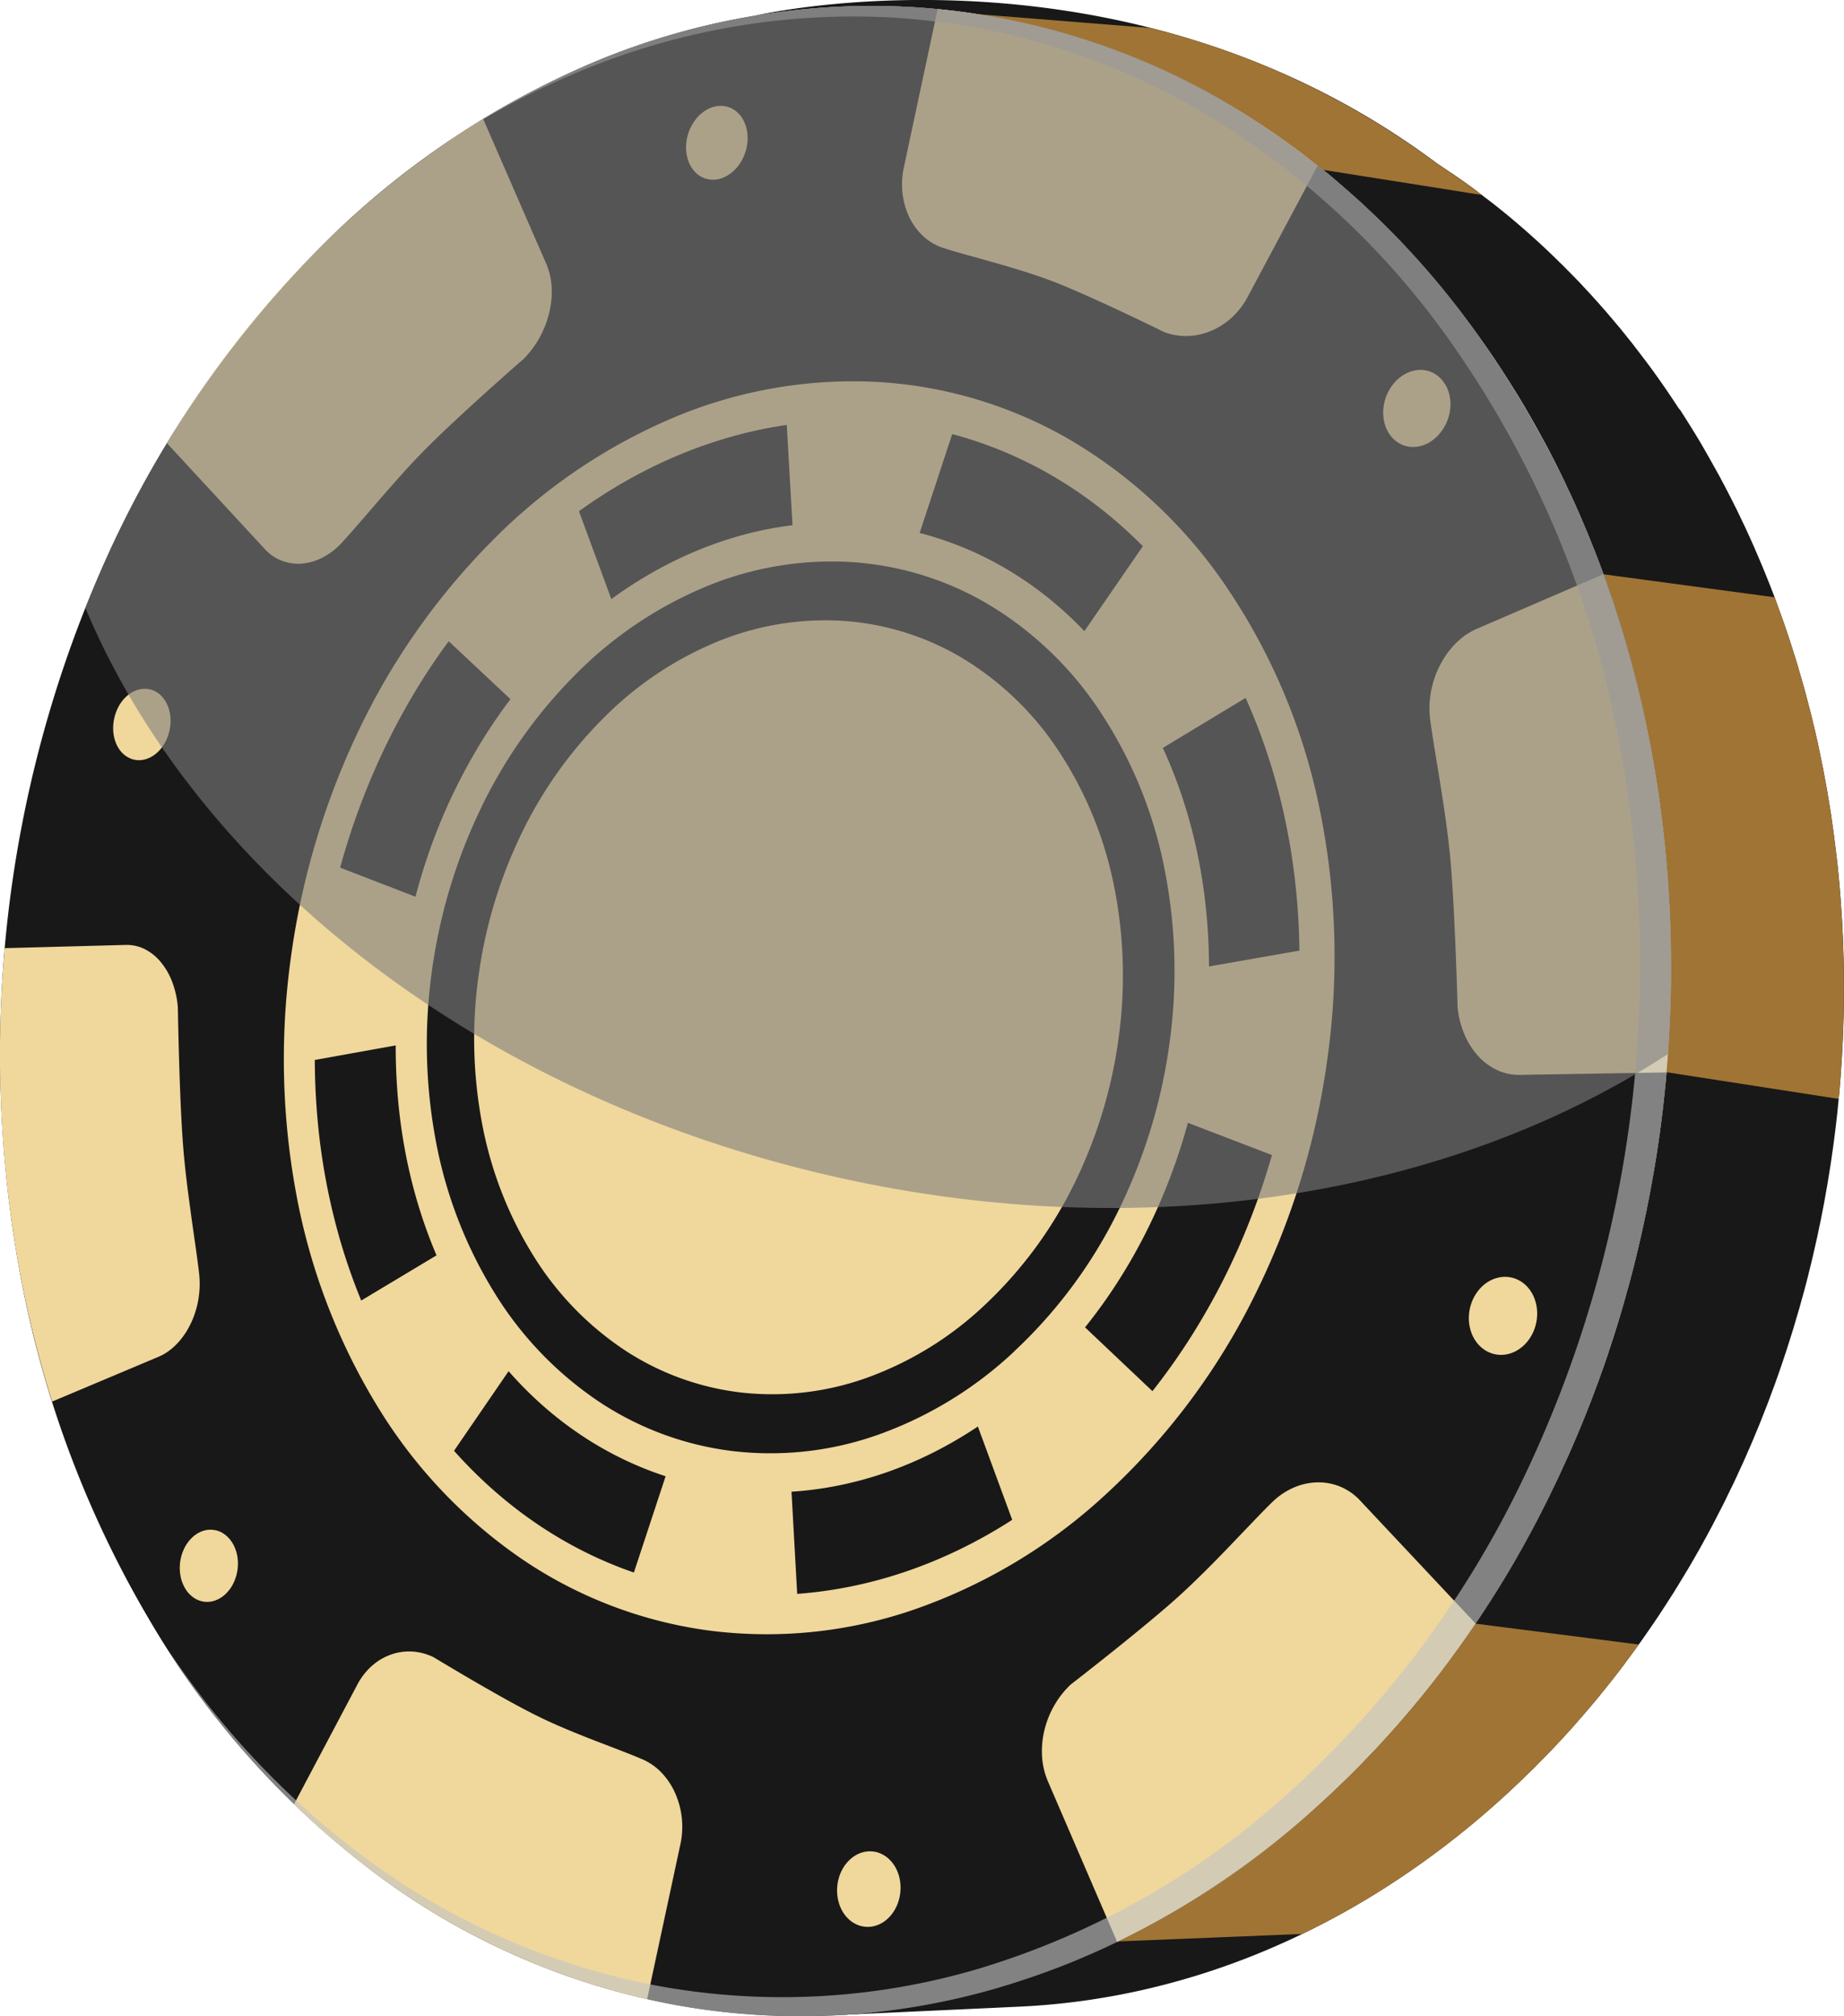
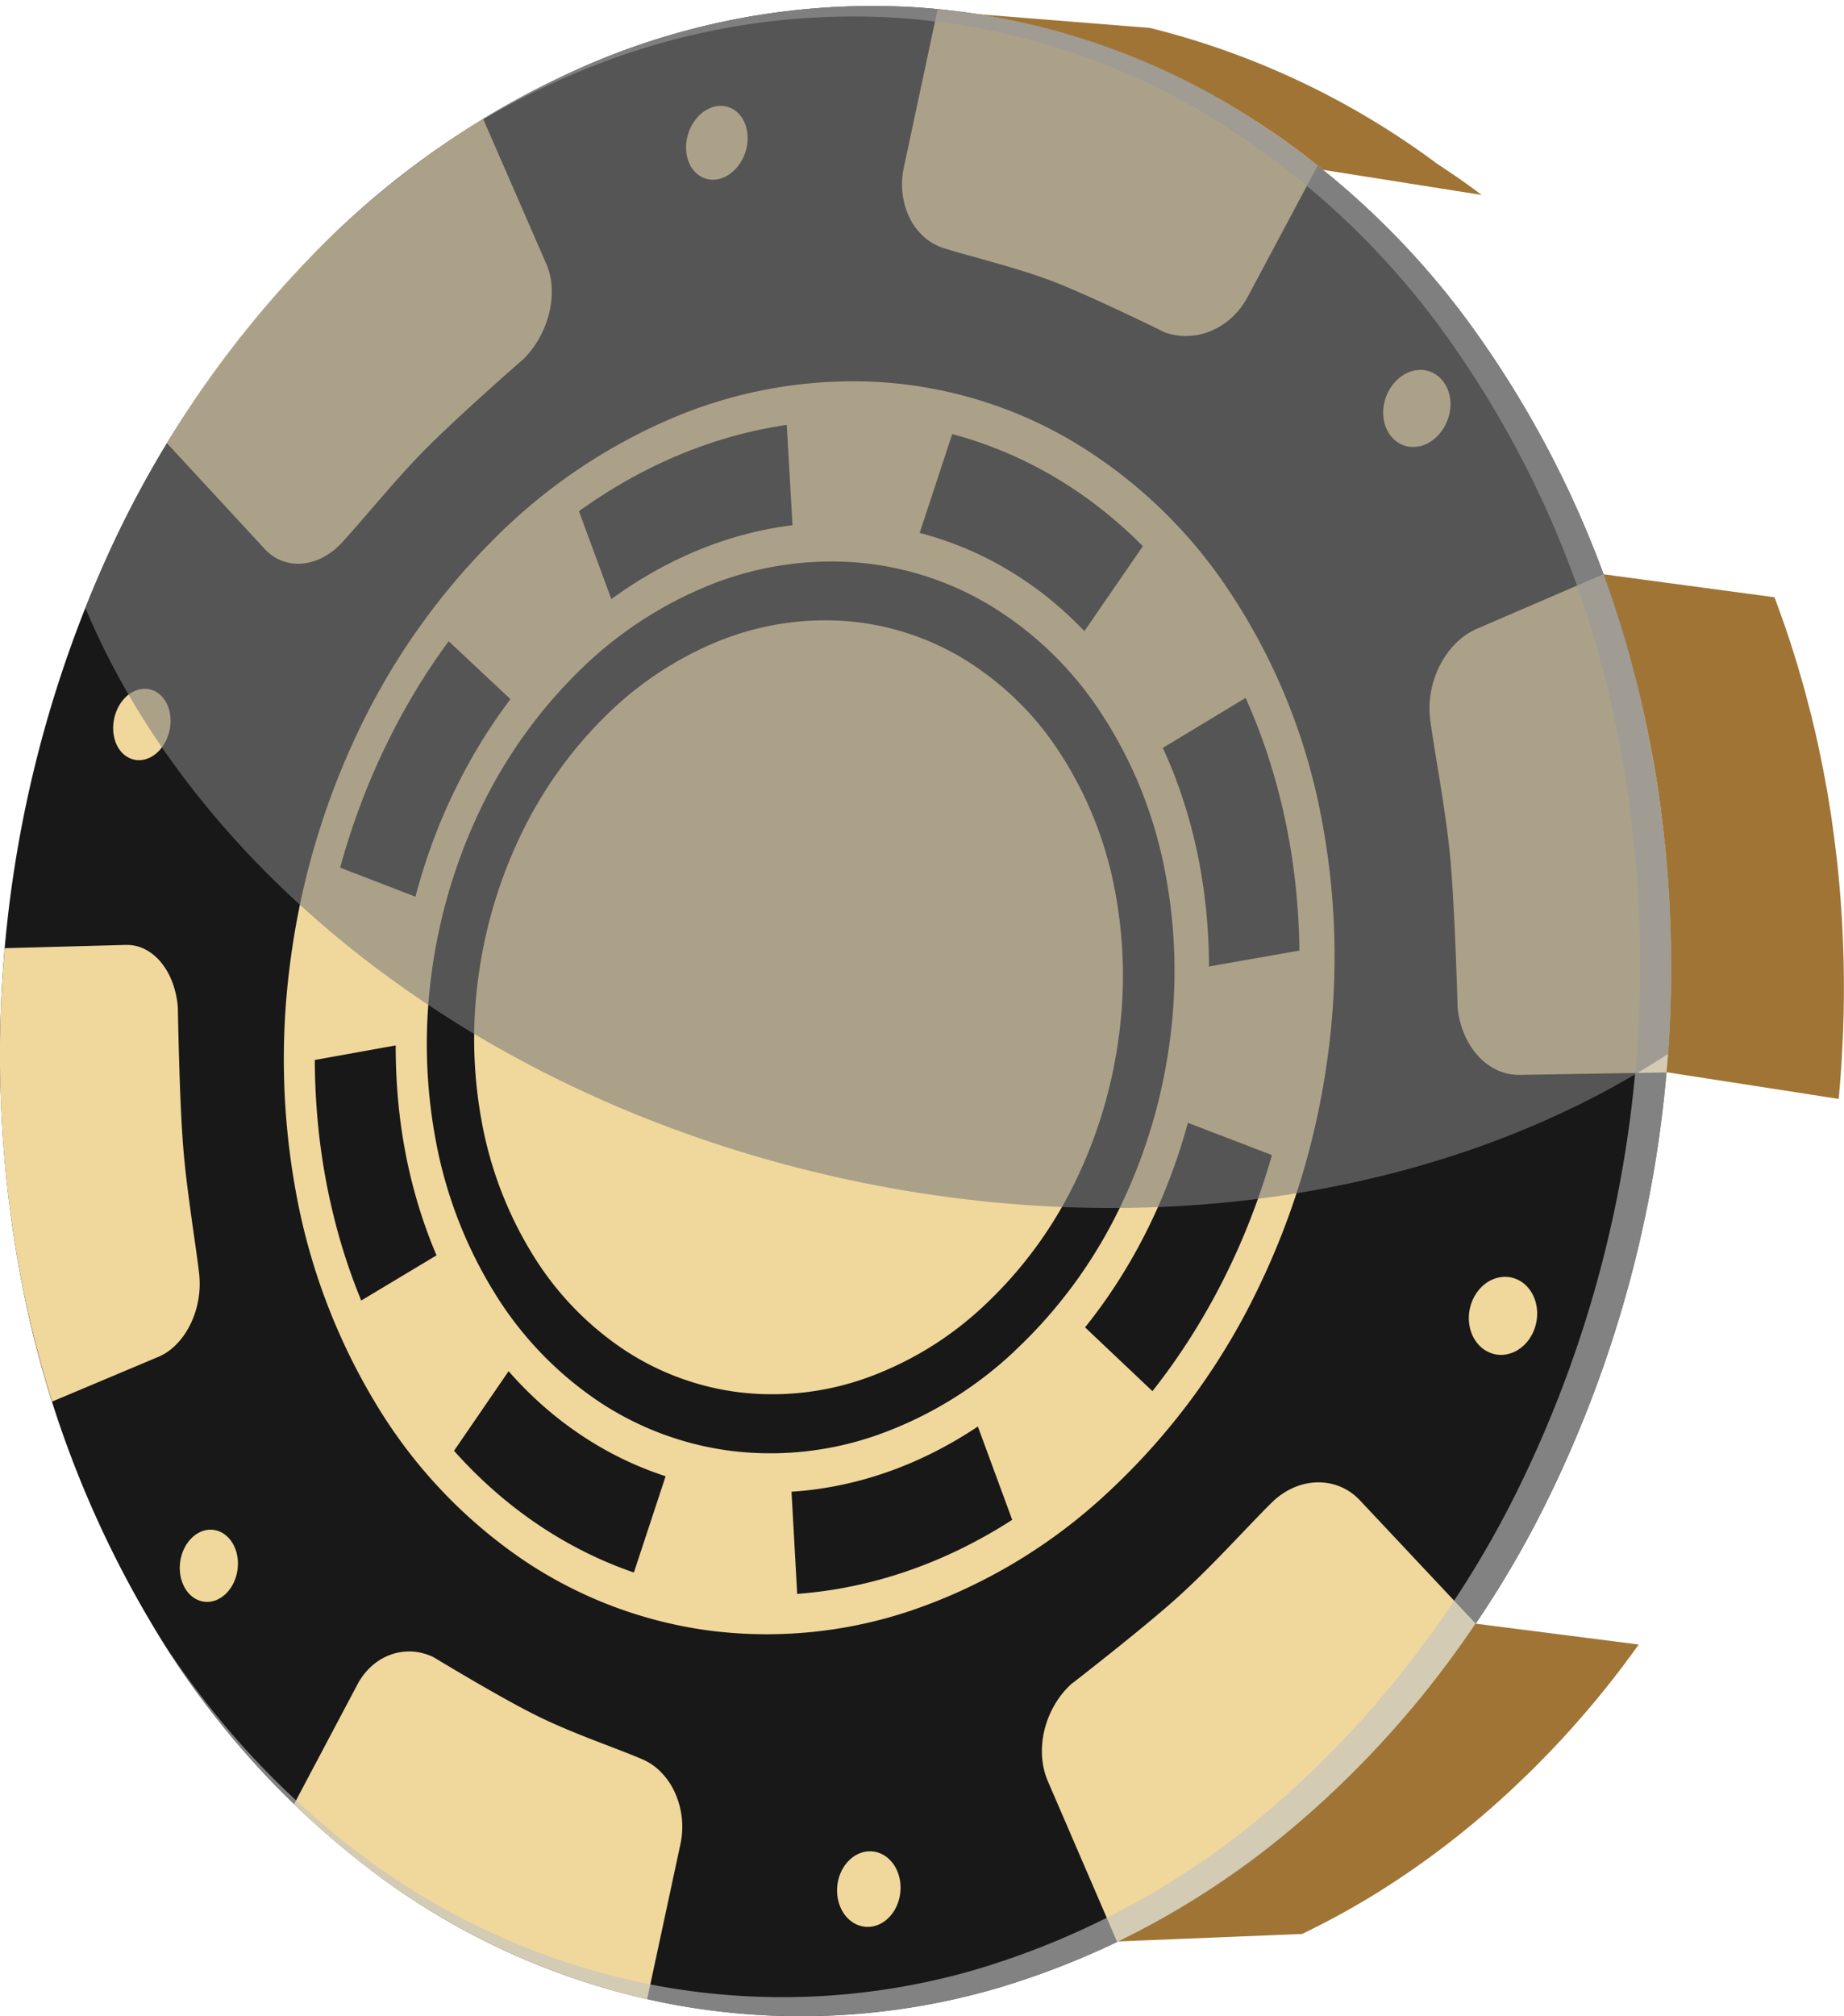
<svg xmlns="http://www.w3.org/2000/svg" xmlns:xlink="http://www.w3.org/1999/xlink" width="123.592" height="135.078" viewBox="0 0 123.592 135.078">
  <defs>
    <linearGradient id="linear-gradient" x1="8.228" y1="9.795" x2="7.652" y2="10.745" gradientUnits="objectBoundingBox">
      <stop offset="0" stop-color="#f0d79c" />
      <stop offset="0.595" stop-color="#a07434" />
      <stop offset="1" stop-color="#a07434" />
    </linearGradient>
    <linearGradient id="linear-gradient-2" x1="15.446" y1="10.259" x2="14.064" y2="11.2" xlink:href="#linear-gradient" />
    <linearGradient id="linear-gradient-3" x1="8.506" y1="16.214" x2="8.472" y2="17.538" gradientUnits="objectBoundingBox">
      <stop offset="0" stop-color="#7d7d7d" />
      <stop offset="0.153" stop-color="#717171" />
      <stop offset="0.427" stop-color="#525252" />
      <stop offset="0.788" stop-color="#202020" />
      <stop offset="1" />
    </linearGradient>
  </defs>
  <g id="Group_1052" data-name="Group 1052" transform="translate(-650.226 -323.778)">
    <g id="Group_1051" data-name="Group 1051">
      <g id="Group_1050" data-name="Group 1050">
        <g id="Group_1049" data-name="Group 1049">
-           <path id="Path_7880" data-name="Path 7880" d="M762.706,351.083c-.411-.628-.83-1.252-1.265-1.865q-.4-.573-.82-1.129c-.017-.023-.033-.047-.05-.069-.074-.1-.15-.194-.224-.292q-.281-.373-.565-.74c-.034-.044-.067-.089-.1-.133-.075-.1-.153-.189-.228-.284-.176-.221-.352-.441-.529-.658-.051-.062-.1-.127-.152-.189-.066-.079-.133-.156-.2-.235q-.264-.316-.53-.627c-.067-.078-.132-.158-.2-.235s-.113-.126-.169-.19c-.156-.178-.312-.353-.469-.529-.13-.143-.259-.288-.389-.43-.16-.175-.322-.347-.483-.519-.089-.1-.176-.191-.264-.285l-.125-.128c-.165-.172-.331-.34-.5-.509-.129-.132-.259-.265-.389-.395-.036-.036-.072-.074-.109-.11s-.083-.078-.124-.118c-.2-.193-.39-.387-.588-.576q-.5-.477-1-.935c-.039-.036-.078-.069-.117-.105-.254-.229-.508-.457-.764-.68q-.465-.4-.936-.8l-.018-.015q-.488-.4-.982-.793c-.2-.159-.4-.31-.608-.465-.135-.1-.269-.208-.4-.309-.087-.065-.171-.133-.257-.2q-.641-.473-1.288-.922c-.037-.026-.075-.05-.112-.075s-.047-.035-.071-.051c-.071-.049-.144-.092-.215-.141-.3-.2-.6-.41-.908-.608C725.505,319,700.8,324.834,700.8,324.834h0a47.133,47.133,0,0,1,10.319-.594,46.486,46.486,0,0,1,8.995,1.382c.278.071.555.142.832.218.495.136.988.283,1.48.435.247.076.493.15.739.231.538.176,1.073.367,1.607.564.2.072.4.14.592.216.636.243,1.267.5,1.9.776.093.04.186.076.278.117q1.107.488,2.2,1.035l.011,0,.015.012c.1.047.188.1.282.145.524.269,1.046.545,1.564.834.093.052.186.1.278.154q.848.48,1.681,1l.217.136.319.2q.632.4,1.254.826c.2.136.4.271.6.409q.676.475,1.344.977c.072.054.145.105.216.159l.324.249c.035.027.069.056.105.083q.631.489,1.254,1c.248.2.494.414.739.624q.438.375.869.761c.255.227.51.453.762.687.369.343.735.7,1.1,1.052.1.1.2.187.295.283l.007.005c.078.078.156.153.233.231.134.135.267.272.4.409.167.172.334.344.5.518.133.141.265.283.4.426.163.175.326.351.488.53.133.146.264.294.4.442.159.179.318.36.475.542q.188.216.373.435c.18.212.36.426.538.643.119.144.238.288.356.434.181.224.36.45.539.677.111.141.222.282.333.425.194.251.385.506.576.761.092.123.185.245.276.368.281.382.559.767.833,1.159q.434.617.849,1.245c.086.129.171.26.256.39q.234.357.463.717c.407.64.806,1.286,1.191,1.94.044.075.086.151.13.226.355.608.7,1.223,1.034,1.843.072.135.146.269.218.4q.537,1.008,1.039,2.036c.137.279.27.56.4.842.079.167.16.334.238.5q.316.686.619,1.379c.064.148.126.3.189.446.14.328.279.657.414.987.081.2.158.4.237.593.114.285.227.571.337.859q.12.314.237.629c.1.282.208.564.309.847q.112.313.222.629c.1.294.2.589.3.885.066.2.133.4.2.6.108.334.212.67.315,1.006.05.161.1.322.15.484.053.179.1.359.155.539.113.388.225.776.332,1.167.06.22.116.44.174.661.092.348.183.7.27,1.047.059.239.115.479.172.718q.12.5.233,1.008c.055.248.109.5.161.745q.106.5.206,1,.081.408.158.818c.045.241.089.481.132.723q.078.441.15.883c.041.245.081.491.119.736.046.292.088.585.13.877.036.249.072.5.1.746.039.292.075.585.11.877.031.251.063.5.091.751q.063.57.118,1.14c.014.137.029.274.042.411.047.508.088,1.017.126,1.526.013.186.023.372.036.558.022.337.044.674.061,1.012q.018.324.031.648.023.48.038.961.01.293.018.587.013.537.02,1.076c0,.156.006.313.007.469q0,.753,0,1.5c0,.146-.006.292-.008.438-.007.376-.015.752-.027,1.128-.005.173-.011.345-.018.518-.013.366-.03.733-.049,1.1-.007.152-.014.3-.023.457q-.042.756-.1,1.512c-.007.087-.015.174-.022.26-.033.429-.07.856-.11,1.284-.015.155-.03.31-.046.465q-.059.58-.124,1.161c-.015.131-.029.263-.045.394q-.09.756-.193,1.51c-.014.1-.029.194-.043.291q-.087.616-.184,1.232-.037.238-.076.477-.094.573-.2,1.145c-.023.129-.045.259-.068.388q-.135.736-.283,1.471c-.026.131-.054.261-.081.391q-.116.555-.238,1.109c-.038.175-.078.351-.118.526q-.121.533-.251,1.064c-.036.147-.07.3-.107.441q-.179.72-.37,1.435c-.038.141-.078.282-.117.424-.1.349-.193.7-.294,1.046q-.082.287-.168.573c-.094.318-.191.634-.289.951-.056.18-.111.361-.168.541q-.2.621-.406,1.238c-.024.072-.047.144-.071.216l-.02.056q-.232.682-.478,1.36c-.069.193-.141.385-.212.578q-.168.455-.341.907c-.077.2-.156.4-.234.6-.117.3-.236.594-.357.891-.079.192-.157.385-.238.578-.131.314-.265.626-.4.939-.073.169-.146.339-.22.508q-.194.436-.394.869c-.1.212-.191.425-.29.636-.145.309-.294.616-.443.923-.09.186-.178.373-.269.558-.171.347-.348.691-.525,1.034-.072.142-.143.285-.217.426q-.377.723-.769,1.435-.441.8-.9,1.592c-.088.151-.178.3-.267.449-.222.374-.446.747-.675,1.117-.112.181-.226.361-.34.542q-.32.506-.646,1.006-.181.277-.366.554-.331.5-.671.986c-.121.175-.241.349-.364.523-.252.357-.509.711-.767,1.063-.1.138-.2.279-.306.417q-.546.732-1.11,1.449t-1.16,1.428c-.1.126-.213.25-.319.375q-.428.5-.864,1c-.141.16-.284.319-.427.477q-.4.441-.8.875c-.154.165-.309.33-.465.493q-.4.423-.812.837c-.157.159-.313.318-.471.475q-.439.437-.889.863c-.139.133-.277.268-.418.4q-.66.62-1.336,1.221a59.4,59.4,0,0,1-7.682,5.784,53.688,53.688,0,0,1-8.024,4.175,49.976,49.976,0,0,1-8.207,2.615q-1.027.231-2.058.416a47.281,47.281,0,0,1-6.18.7h0l12.552-.58a47.427,47.427,0,0,0,8.114-1.087,49.433,49.433,0,0,0,8.079-2.551,52.977,52.977,0,0,0,7.894-4.066,58.287,58.287,0,0,0,7.554-5.633q.666-.584,1.313-1.188c.139-.128.274-.26.412-.39.293-.277.585-.556.872-.839.056-.055.114-.108.17-.163.1-.1.2-.2.294-.3q.4-.4.8-.813.231-.24.458-.482.4-.421.785-.85c.091-.1.185-.2.275-.3.049-.055.1-.111.144-.166.288-.323.57-.65.851-.978.1-.121.209-.241.311-.362q1.152-1.368,2.229-2.8c.1-.138.2-.277.306-.415q.378-.51.748-1.026c.046-.065.094-.127.139-.191.075-.106.146-.215.221-.321.221-.317.441-.636.657-.957.062-.093.128-.184.191-.278s.112-.175.169-.262c.214-.324.425-.651.633-.978.074-.116.151-.23.224-.347.038-.06.074-.122.111-.182.224-.359.443-.721.661-1.084.07-.118.143-.233.213-.35l.051-.089q.452-.77.887-1.549l0-.005q.379-.682.741-1.369l.011-.022c.071-.135.139-.272.209-.408.165-.317.33-.634.49-.954l.029-.058.027-.055c.08-.16.156-.323.234-.483.131-.268.264-.535.392-.8l.045-.1c.1-.205.189-.411.284-.617.108-.233.218-.466.323-.7.022-.049.042-.1.064-.146.073-.164.143-.329.215-.494.092-.211.187-.422.277-.634.04-.093.077-.187.116-.28.079-.187.156-.375.233-.562.061-.148.124-.295.184-.444s.111-.283.167-.424c.076-.193.153-.387.227-.58.038-.1.078-.194.115-.292.076-.2.148-.4.222-.6s.139-.37.206-.555c.019-.052.039-.1.058-.155.141-.391.279-.785.415-1.179.028-.083.055-.166.083-.249.116-.343.232-.687.343-1.032.02-.06.038-.12.057-.18.056-.175.11-.35.165-.526s.113-.357.168-.536c.04-.129.076-.26.115-.39.056-.185.11-.37.164-.556.03-.1.061-.2.09-.3.069-.239.134-.48.2-.72.037-.135.076-.27.112-.4.008-.027.015-.054.023-.08q.162-.6.315-1.211c.009-.036.017-.071.025-.106.036-.144.07-.288.106-.432.055-.226.111-.452.164-.679.028-.117.053-.235.08-.353q.06-.257.117-.515c.026-.118.054-.236.08-.354.052-.24.1-.481.151-.722.027-.127.054-.253.08-.38l.021-.1q.121-.6.234-1.207c.007-.042.014-.083.022-.124.023-.127.044-.254.067-.381.042-.235.085-.471.125-.707.023-.134.043-.269.065-.4.026-.154.051-.309.075-.464.018-.116.038-.231.056-.346.044-.285.084-.57.124-.855.014-.094.028-.187.041-.28l.012-.081q.082-.609.157-1.219c.007-.056.013-.113.02-.169,0-.039.01-.078.015-.117.01-.09.018-.18.029-.27.025-.222.052-.443.075-.665.016-.153.03-.307.045-.46l.045-.455c.009-.1.021-.2.03-.308.028-.313.053-.626.077-.939.007-.085.015-.169.021-.254l0-.053q.047-.623.083-1.246c0-.058.005-.116.008-.174.009-.146.015-.292.022-.439.011-.212.023-.423.032-.635.006-.147.01-.293.015-.439.006-.167.013-.335.018-.5,0-.1.008-.205.01-.307.007-.265.01-.53.015-.8,0-.14.006-.281.007-.421l0-.08q.006-.648,0-1.3c0-.03,0-.06,0-.09,0-.15-.005-.3-.007-.452,0-.251-.005-.5-.011-.753,0-.1-.007-.2-.009-.3-.006-.19-.012-.381-.018-.571-.005-.141-.008-.283-.014-.424-.007-.17-.017-.34-.025-.51-.01-.21-.019-.421-.031-.631,0-.079-.007-.159-.011-.238-.015-.249-.033-.5-.05-.746-.013-.181-.023-.363-.037-.544,0-.029,0-.058-.005-.086-.035-.459-.074-.916-.117-1.374l0-.023c-.012-.136-.028-.272-.042-.407-.031-.314-.061-.627-.1-.94-.006-.055-.013-.109-.02-.165-.028-.243-.059-.487-.089-.73-.026-.208-.049-.416-.076-.622-.011-.077-.023-.153-.033-.23-.033-.243-.069-.485-.1-.728-.028-.185-.052-.37-.08-.555-.015-.1-.033-.2-.049-.3-.038-.24-.078-.48-.118-.72-.027-.163-.052-.326-.08-.489-.021-.122-.046-.243-.068-.365q-.063-.355-.131-.709c-.027-.142-.051-.283-.079-.424-.024-.123-.052-.245-.076-.368q-.1-.488-.2-.975c-.03-.141-.057-.283-.088-.424-.023-.1-.048-.2-.071-.3-.027-.118-.051-.237-.078-.355-.049-.209-.1-.416-.152-.624-.038-.158-.072-.316-.111-.473-.019-.076-.04-.151-.059-.227-.086-.34-.176-.679-.266-1.017-.044-.166-.084-.332-.13-.5-.013-.05-.029-.1-.043-.15-.105-.379-.215-.755-.326-1.132-.044-.148-.084-.3-.128-.445-.009-.028-.018-.056-.026-.083-.048-.157-.1-.313-.147-.47q-.153-.492-.311-.981c-.064-.2-.13-.388-.195-.582s-.121-.366-.184-.547c-.036-.105-.075-.209-.112-.313q-.108-.308-.219-.613-.15-.414-.3-.827c-.077-.2-.154-.407-.233-.61-.033-.086-.064-.172-.1-.257-.076-.2-.156-.387-.234-.581s-.154-.385-.234-.577q-.2-.486-.412-.969c-.061-.142-.119-.284-.182-.425l-.009-.022q-.293-.664-.6-1.323c-.077-.164-.157-.327-.235-.491-.113-.236-.224-.473-.339-.708-.018-.037-.039-.073-.057-.11q-.495-1-1.024-1.983c-.028-.052-.053-.105-.081-.156-.043-.08-.091-.158-.135-.238q-.5-.906-1.018-1.8c-.032-.054-.062-.11-.094-.165l-.034-.054c-.379-.637-.772-1.267-1.173-1.89-.043-.067-.083-.136-.126-.2S762.756,351.159,762.706,351.083Z" fill="#181818" />
          <path id="Path_7881" data-name="Path 7881" d="M670.909,341.151a57.472,57.472,0,0,1,19.08-13.191,48.269,48.269,0,0,1,21.139-3.719,47.107,47.107,0,0,1,20.823,6.15,54.87,54.87,0,0,1,17.739,16.427,68.788,68.788,0,0,1,10.6,24.26,80.806,80.806,0,0,1-6.224,52.947,68.641,68.641,0,0,1-15.916,21.1,54.756,54.756,0,0,1-21.017,11.829A47.072,47.072,0,0,1,695.5,458.1a48.3,48.3,0,0,1-19.675-8.484,57.514,57.514,0,0,1-15.518-17.2,70.683,70.683,0,0,1-8.657-22.9,81,81,0,0,1,5.57-48.036A70.635,70.635,0,0,1,670.909,341.151Z" fill="#181818" />
          <path id="Path_7882" data-name="Path 7882" d="M722.247,403.042a28.138,28.138,0,0,1-6.02,8.167,22.69,22.69,0,0,1-8,4.909,18.777,18.777,0,0,1-8.365.947,18,18,0,0,1-7.737-2.814,20.583,20.583,0,0,1-6.172-6.383,25.727,25.727,0,0,1-3.429-8.887,30.5,30.5,0,0,1-.242-9.693,31.648,31.648,0,0,1,2.778-9.419,28.418,28.418,0,0,1,5.686-8.056,23.128,23.128,0,0,1,7.712-5.109,19.061,19.061,0,0,1,8.3-1.329,17.923,17.923,0,0,1,7.924,2.466,20.241,20.241,0,0,1,6.513,6.271,25.432,25.432,0,0,1,3.711,9.087,30.482,30.482,0,0,1,.3,10.076A31.666,31.666,0,0,1,722.247,403.042Zm12.075,7.521a45.428,45.428,0,0,1-9.925,13.278,36.518,36.518,0,0,1-13.094,7.834,30.306,30.306,0,0,1-13.569,1.339,29.2,29.2,0,0,1-12.433-4.723,33.5,33.5,0,0,1-9.831-10.384,41.811,41.811,0,0,1-5.415-14.283,49.4,49.4,0,0,1-.36-15.5,51.269,51.269,0,0,1,4.414-15.074,46.164,46.164,0,0,1,9.042-12.976A37.707,37.707,0,0,1,695.5,351.7,31.01,31.01,0,0,1,708.9,349.36a28.977,28.977,0,0,1,12.914,3.808,32.613,32.613,0,0,1,10.718,10.087,41.024,41.024,0,0,1,6.16,14.811,49.257,49.257,0,0,1,.52,16.508A51.184,51.184,0,0,1,734.322,410.563Zm-22.457-51.081a22.7,22.7,0,0,1,5.836,2.426,23.622,23.622,0,0,1,2.7,1.859,24.87,24.87,0,0,1,2.505,2.294l3.918-5.691a29.938,29.938,0,0,0-2.921-2.592,28.593,28.593,0,0,0-3.128-2.116,27.631,27.631,0,0,0-3.3-1.639,27.134,27.134,0,0,0-3.428-1.165ZM691.2,363.915a28.877,28.877,0,0,1,2.914-1.872,26.909,26.909,0,0,1,3.014-1.451,25.365,25.365,0,0,1,3.086-1.028,24.076,24.076,0,0,1,3.129-.6l-.385-6.72a29.277,29.277,0,0,0-3.587.756,30.79,30.79,0,0,0-3.539,1.218,32.48,32.48,0,0,0-3.458,1.676,34.559,34.559,0,0,0-3.344,2.133Zm-18.176,17.991,5.048,1.947q.468-1.783,1.1-3.519t1.432-3.4q.8-1.666,1.757-3.252a36.411,36.411,0,0,1,2.078-3.065l-4.14-3.88q-1.26,1.707-2.345,3.53t-1.995,3.73q-.909,1.908-1.644,3.893T673.023,381.906Zm1.414,29,5.046-3.026a32.531,32.531,0,0,1-1.221-3.365,34.593,34.593,0,0,1-.858-3.488q-.339-1.77-.5-3.578t-.158-3.633l-5.422.975q.008,2.087.2,4.154t.582,4.1q.388,2.027.969,4A39.615,39.615,0,0,0,674.437,410.906Zm20.4,11.772a22.683,22.683,0,0,1-2.884-1.162,23.134,23.134,0,0,1-2.735-1.563,24.074,24.074,0,0,1-2.557-1.96,25.561,25.561,0,0,1-2.348-2.352l-3.657,5.332a30.743,30.743,0,0,0,2.7,2.683,29.119,29.119,0,0,0,2.928,2.26,28.091,28.091,0,0,0,3.127,1.827,27.131,27.131,0,0,0,3.3,1.386Zm20.928-3.331a27.99,27.99,0,0,1-3.046,1.772,25.972,25.972,0,0,1-3.121,1.314,24.46,24.46,0,0,1-3.16.862,23.353,23.353,0,0,1-3.163.419l.381,6.846a28.746,28.746,0,0,0,3.645-.507,29.884,29.884,0,0,0,3.641-.989,31.62,31.62,0,0,0,3.6-1.481,33.659,33.659,0,0,0,3.525-1.984Zm2.455-5.052a32.408,32.408,0,0,0,6.969-9.421,36.459,36.459,0,0,0,3.431-11.282,35.071,35.071,0,0,0-.353-11.642,29.277,29.277,0,0,0-4.3-10.488,23.307,23.307,0,0,0-7.535-7.217,20.621,20.621,0,0,0-9.144-2.81,21.97,21.97,0,0,0-9.56,1.565,26.7,26.7,0,0,0-8.863,5.9,32.807,32.807,0,0,0-6.525,9.273A36.495,36.495,0,0,0,679.151,389a35.181,35.181,0,0,0,.272,11.136,29.68,29.68,0,0,0,3.928,10.223,23.747,23.747,0,0,0,7.084,7.365,20.737,20.737,0,0,0,8.9,3.269,21.61,21.61,0,0,0,9.644-1.059A26.134,26.134,0,0,0,718.223,414.3Zm17.253-13.135L729.843,399q-.508,1.872-1.2,3.686a38.581,38.581,0,0,1-1.553,3.541,36.856,36.856,0,0,1-1.9,3.354,35.153,35.153,0,0,1-2.24,3.123l4.517,4.274a43.159,43.159,0,0,0,2.569-3.622q1.192-1.879,2.2-3.876t1.816-4.083C734.593,404.011,735.067,402.594,735.476,401.16Zm-4.219-12.632,6.063-1.065q-.026-2.213-.262-4.4t-.686-4.322a41.545,41.545,0,0,0-1.114-4.192,39.036,39.036,0,0,0-1.545-4.014l-5.549,3.35a31.5,31.5,0,0,1,1.358,3.465,33.675,33.675,0,0,1,.965,3.625,36.419,36.419,0,0,1,.576,3.741A38.142,38.142,0,0,1,731.257,388.528Zm-55.428,61.09A48.529,48.529,0,0,0,693.6,457.71l2.234-10.4a5.543,5.543,0,0,0-.345-3.375,4.8,4.8,0,0,0-.9-1.371,3.952,3.952,0,0,0-1.314-.925c-.436-.187-.94-.386-1.489-.6s-1.14-.436-1.753-.674-1.244-.49-1.873-.755-1.254-.544-1.852-.838-1.312-.671-2.059-1.084-1.52-.855-2.228-1.266-1.35-.792-1.832-1.079-.806-.483-.876-.525l-.031-.018a3.837,3.837,0,0,0-1.117-.346,3.636,3.636,0,0,0-1.117.012,3.687,3.687,0,0,0-1.056.346,3.988,3.988,0,0,0-.936.658c-.085.08-.167.165-.246.253s-.156.182-.23.279-.143.2-.21.3-.129.214-.189.327l-4.248,8.021A53.355,53.355,0,0,0,675.829,449.618Zm69.7-101.056a2.062,2.062,0,0,0-.862.148,2.507,2.507,0,0,0-.813.532,2.914,2.914,0,0,0-.6.825,3.1,3.1,0,0,0-.292.959,2.885,2.885,0,0,0,.034.978,2.434,2.434,0,0,0,.374.881,1.971,1.971,0,0,0,.657.6,1.841,1.841,0,0,0,.808.234,2.049,2.049,0,0,0,.861-.142,2.484,2.484,0,0,0,.812-.526,2.965,2.965,0,0,0,.608-.831,3.111,3.111,0,0,0,.3-.964,2.849,2.849,0,0,0-.032-.98A2.372,2.372,0,0,0,747,349.4a1.987,1.987,0,0,0-.663-.608A1.851,1.851,0,0,0,745.524,348.562Zm-47.862-12.78a1.712,1.712,0,0,0,.814-.028,1.993,1.993,0,0,0,.272-.1,2.2,2.2,0,0,0,.259-.135,2.324,2.324,0,0,0,.241-.169,2.494,2.494,0,0,0,.224-.2,2.833,2.833,0,0,0,.388-.491,3.106,3.106,0,0,0,.283-.579,3.073,3.073,0,0,0,.159-.638,2.908,2.908,0,0,0,.016-.666,2.477,2.477,0,0,0-.243-.892,1.921,1.921,0,0,0-.506-.642,1.645,1.645,0,0,0-.7-.336,1.733,1.733,0,0,0-.816.029,1.93,1.93,0,0,0-.273.1,2.26,2.26,0,0,0-.258.135,2.446,2.446,0,0,0-.241.17,2.612,2.612,0,0,0-.222.2,2.826,2.826,0,0,0-.386.491,3.1,3.1,0,0,0-.439,1.213,2.945,2.945,0,0,0-.017.664,2.478,2.478,0,0,0,.242.89,1.947,1.947,0,0,0,.5.644A1.642,1.642,0,0,0,697.662,335.782Zm34.289-5.391a47.224,47.224,0,0,0-18.884-6l-2.264,10.6a5.4,5.4,0,0,0-.089,1.731,4.981,4.981,0,0,0,.445,1.588,4.2,4.2,0,0,0,.926,1.276,3.6,3.6,0,0,0,1.35.8c.449.144.97.3,1.537.455s1.184.328,1.822.509,1.3.374,1.963.582,1.323.43,1.958.669,1.389.563,2.185.914,1.627.734,2.39,1.09,1.458.69,1.981.942.875.427.95.465l.034.016a4.149,4.149,0,0,0,1.221.256,4.267,4.267,0,0,0,1.223-.111,4.594,4.594,0,0,0,1.158-.452,4.876,4.876,0,0,0,1.029-.767c.094-.091.184-.187.272-.286s.171-.2.252-.311.158-.22.232-.335.143-.236.209-.359l4.689-8.789A50.982,50.982,0,0,0,731.951,330.391Zm19.339,78.938a2,2,0,0,0-.6.033,2.18,2.18,0,0,0-.571.2,2.458,2.458,0,0,0-.516.36,2.7,2.7,0,0,0-.224.229,2.9,2.9,0,0,0-.2.261,2.8,2.8,0,0,0-.173.291,3.058,3.058,0,0,0-.142.319,3.013,3.013,0,0,0-.194,1.023,2.847,2.847,0,0,0,.155.972,2.467,2.467,0,0,0,.466.814,2.1,2.1,0,0,0,.739.548,2,2,0,0,0,.595.158,1.967,1.967,0,0,0,.6-.03,2.2,2.2,0,0,0,.573-.2,2.563,2.563,0,0,0,.742-.589,2.588,2.588,0,0,0,.2-.261,2.923,2.923,0,0,0,.317-.613,3.071,3.071,0,0,0,.193-1.03,2.84,2.84,0,0,0-.157-.975,2.449,2.449,0,0,0-.468-.813,2.092,2.092,0,0,0-.742-.544A1.978,1.978,0,0,0,751.29,409.329Zm9-38.251a73.2,73.2,0,0,0-2.606-8.828l-8.46,3.647a3.824,3.824,0,0,0-.353.172c-.115.062-.228.131-.339.2s-.217.153-.323.237-.207.173-.306.266a5.632,5.632,0,0,0-.872,1.059,6.266,6.266,0,0,0-.627,1.278,6.394,6.394,0,0,0-.331,1.422,6.106,6.106,0,0,0,.011,1.492c.077.576.179,1.23.294,1.94s.242,1.474.37,2.269.255,1.622.371,2.455.219,1.673.3,2.5.145,1.822.205,2.88.111,2.17.153,3.192.075,1.955.1,2.659.035,1.179.036,1.283l0,.037a6.217,6.217,0,0,0,.459,1.834,5.124,5.124,0,0,0,.918,1.448,4.029,4.029,0,0,0,1.272.945,3.471,3.471,0,0,0,1.518.325l9.841-.164A79.608,79.608,0,0,0,760.294,371.078Zm-89.916-9.537a3.62,3.62,0,0,0,1.359-.356,4.6,4.6,0,0,0,1.285-.927l.035-.035.034-.036.035-.036.033-.037c.355-.386.752-.839,1.183-1.335s.893-1.035,1.377-1.592.989-1.131,1.5-1.7,1.039-1.128,1.562-1.655,1.165-1.143,1.852-1.785,1.415-1.307,2.087-1.913,1.29-1.157,1.756-1.569.782-.688.852-.747l.025-.025a6.416,6.416,0,0,0,1.064-1.446,6.633,6.633,0,0,0,.629-1.649,5.9,5.9,0,0,0,.154-1.687,4.58,4.58,0,0,0-.361-1.56l-4.235-9.719a60.124,60.124,0,0,0-11.7,9.417,68.657,68.657,0,0,0-9.485,12.322l6.564,7.1a2.971,2.971,0,0,0,1.1.759A3.041,3.041,0,0,0,670.378,361.541Zm-18.724,47.974a74.372,74.372,0,0,0,2.069,8.161l7.128-3a3.092,3.092,0,0,0,.3-.145c.1-.054.2-.113.29-.177s.187-.133.277-.207.178-.153.263-.236a4.879,4.879,0,0,0,.753-.95,5.875,5.875,0,0,0,.545-1.166,6.244,6.244,0,0,0,.293-1.313,6.159,6.159,0,0,0,0-1.391c-.062-.539-.145-1.151-.239-1.815s-.2-1.378-.3-2.121-.207-1.514-.3-2.29-.173-1.558-.233-2.323-.113-1.687-.157-2.667-.08-2.008-.108-2.953-.05-1.807-.064-2.457-.022-1.087-.025-1.182v-.033a6.134,6.134,0,0,0-.377-1.691,4.675,4.675,0,0,0-.767-1.33,3.353,3.353,0,0,0-1.067-.861,2.673,2.673,0,0,0-1.277-.285l-8.114.217A79.986,79.986,0,0,0,651.654,409.515Zm8.372-39.588a1.588,1.588,0,0,0-.5.049,1.851,1.851,0,0,0-.481.2,2.218,2.218,0,0,0-.434.344,2.327,2.327,0,0,0-.189.216,2.705,2.705,0,0,0-.17.244,2.892,2.892,0,0,0-.147.27c-.044.1-.085.194-.121.3a3.077,3.077,0,0,0-.172.945,2.746,2.746,0,0,0,.121.883,2.151,2.151,0,0,0,.383.725,1.652,1.652,0,0,0,.617.474,1.478,1.478,0,0,0,.5.125,1.587,1.587,0,0,0,.5-.046,1.868,1.868,0,0,0,.482-.2,2.174,2.174,0,0,0,.437-.345,2.49,2.49,0,0,0,.191-.216,2.942,2.942,0,0,0,.171-.244,2.824,2.824,0,0,0,.148-.272,3.117,3.117,0,0,0,.122-.3,3.023,3.023,0,0,0,.175-.946,2.731,2.731,0,0,0-.122-.885,2.186,2.186,0,0,0-.387-.729,1.669,1.669,0,0,0-.62-.473A1.521,1.521,0,0,0,660.026,369.927Zm3.874,61.155a1.606,1.606,0,0,0,.748-.08,1.965,1.965,0,0,0,.707-.442,2.535,2.535,0,0,0,.529-.739,3.007,3.007,0,0,0,.244-1.811,2.518,2.518,0,0,0-.317-.852,1.967,1.967,0,0,0-.57-.614,1.589,1.589,0,0,0-1.451-.188,1.956,1.956,0,0,0-.7.444,2.538,2.538,0,0,0-.526.738,3,3,0,0,0-.241,1.808,2.538,2.538,0,0,0,.317.854,1.953,1.953,0,0,0,.565.611A1.6,1.6,0,0,0,663.9,431.082Zm74.719-7.994a4.15,4.15,0,0,0-1.544.294,4.767,4.767,0,0,0-1.451.911l-.039.035-.038.036-.039.037-.038.037c-.4.391-.844.85-1.325,1.352s-1,1.046-1.538,1.606-1.1,1.136-1.67,1.7-1.15,1.122-1.726,1.643-1.285,1.125-2.04,1.752-1.547,1.268-2.278,1.854-1.4,1.111-1.9,1.506-.84.656-.913.712l-.031.017a6,6,0,0,0-1.146,1.428,6.309,6.309,0,0,0-.673,1.676,5.9,5.9,0,0,0-.16,1.759,5.018,5.018,0,0,0,.392,1.676l4.643,10.761a57.282,57.282,0,0,0,13.05-8.763,66.4,66.4,0,0,0,10.972-12.572l-7.756-8.256a3.769,3.769,0,0,0-2.751-1.2Zm-29.542,24.8a1.833,1.833,0,0,0-1.123.014,1.93,1.93,0,0,0-.266.11,2.083,2.083,0,0,0-.248.148,2.2,2.2,0,0,0-.229.182,2.577,2.577,0,0,0-.4.463,2.864,2.864,0,0,0-.289.565,2.977,2.977,0,0,0-.162.637,3.056,3.056,0,0,0-.017.684,2.815,2.815,0,0,0,.25.944,2.336,2.336,0,0,0,.52.72,1.928,1.928,0,0,0,.719.426,1.8,1.8,0,0,0,.844.064,1.889,1.889,0,0,0,.281-.069,1.856,1.856,0,0,0,.266-.109,2.08,2.08,0,0,0,.249-.146,2.2,2.2,0,0,0,.229-.182,2.47,2.47,0,0,0,.4-.462,2.8,2.8,0,0,0,.291-.566,2.99,2.99,0,0,0,.163-.64,3.042,3.042,0,0,0,.019-.689,2.786,2.786,0,0,0-.252-.948,2.345,2.345,0,0,0-.525-.722A1.939,1.939,0,0,0,709.077,447.891Z" fill="url(#linear-gradient)" />
        </g>
-         <path id="Path_7883" data-name="Path 7883" d="M749.532,336.838l-10.641-1.684c-.312-.253-.624-.506-.939-.75-.036-.027-.07-.056-.105-.083l-.324-.249c-.071-.054-.144-.1-.216-.159q-.668-.5-1.344-.977c-.2-.138-.4-.273-.6-.409q-.623-.423-1.254-.826l-.319-.2-.217-.136q-.834-.518-1.681-1c-.092-.052-.185-.1-.278-.154-.518-.289-1.04-.565-1.564-.834-.094-.048-.187-.1-.282-.145l-.015-.012-.011,0q-1.09-.547-2.2-1.035c-.092-.041-.185-.077-.278-.117-.628-.272-1.259-.533-1.9-.776-.2-.076-.395-.144-.592-.216-.534-.2-1.069-.388-1.607-.564-.246-.081-.492-.155-.739-.231-.492-.152-.985-.3-1.48-.435-.277-.076-.554-.147-.832-.218q-2.208-.562-4.449-.909l11.633.929a54.044,54.044,0,0,1,19.247,9.1c.3.2.606.4.908.608.071.049.144.092.215.141.024.016.047.034.071.051s.075.049.112.075q.648.45,1.288.922c.086.064.17.132.257.2Zm8.155,25.412c.056.151.112.3.166.453q.112.313.222.629c.1.294.2.589.3.885.066.2.133.4.2.6.108.334.212.67.315,1.006.05.161.1.322.15.484.053.179.1.359.155.539.113.388.225.776.332,1.167.06.22.116.44.174.661.092.348.183.7.27,1.047.059.239.115.479.172.718q.12.5.233,1.008c.055.248.109.5.161.745q.106.5.206,1,.081.408.158.818c.045.241.089.481.132.723q.078.441.15.883c.041.245.081.491.119.736.046.292.088.585.13.877.036.249.072.5.1.746.039.292.075.585.11.877.031.251.063.5.091.751q.063.57.118,1.14c.014.137.029.274.042.411.047.508.088,1.017.126,1.526.013.186.023.372.036.558.022.337.044.674.061,1.012q.018.324.031.648.023.48.038.961.01.293.018.587.013.537.02,1.076c0,.156.006.313.007.469q0,.753,0,1.5c0,.146-.006.292-.008.438-.007.376-.015.752-.027,1.128-.005.173-.011.345-.018.518-.013.366-.03.733-.049,1.1-.007.152-.014.3-.023.457q-.042.756-.1,1.512c-.007.087-.015.174-.022.26-.018.236-.04.472-.061.707l11.536,1.788.012-.117c.009-.1.021-.2.03-.308.028-.313.053-.626.077-.939.007-.085.015-.169.021-.254l0-.053q.047-.623.083-1.246c0-.058.005-.116.008-.174.009-.146.015-.292.022-.439.011-.212.023-.423.032-.635.006-.147.01-.293.015-.439.006-.167.013-.335.018-.5,0-.1.008-.205.01-.307.007-.265.01-.53.015-.8,0-.14.006-.281.007-.421l0-.08q.006-.648,0-1.3c0-.03,0-.06,0-.09,0-.15-.005-.3-.007-.452,0-.251-.005-.5-.011-.753,0-.1-.007-.2-.009-.3-.006-.19-.012-.381-.018-.571-.005-.141-.008-.283-.014-.424-.007-.17-.017-.34-.025-.51-.01-.21-.019-.421-.031-.631,0-.079-.007-.159-.011-.238-.015-.249-.033-.5-.05-.746-.013-.181-.023-.363-.037-.544,0-.029,0-.058-.005-.086-.035-.459-.074-.916-.117-1.374l0-.023c-.012-.136-.028-.272-.042-.407-.031-.314-.061-.627-.1-.94-.006-.055-.013-.109-.02-.165-.028-.243-.059-.487-.089-.73-.026-.208-.049-.416-.076-.622-.011-.077-.023-.153-.033-.23-.033-.243-.069-.485-.1-.728-.028-.185-.052-.37-.08-.555-.015-.1-.033-.2-.049-.3-.038-.24-.078-.48-.118-.72-.027-.163-.052-.326-.08-.489-.021-.122-.046-.243-.068-.365q-.063-.355-.131-.709c-.027-.142-.051-.283-.079-.424-.024-.123-.052-.245-.076-.368q-.1-.488-.2-.975c-.03-.141-.057-.283-.088-.424-.023-.1-.048-.2-.071-.3-.027-.118-.051-.237-.078-.355-.049-.209-.1-.416-.152-.624-.038-.158-.072-.316-.111-.473-.019-.076-.04-.151-.059-.227-.086-.34-.176-.679-.266-1.017-.044-.166-.084-.332-.13-.5-.013-.05-.029-.1-.043-.15-.105-.379-.215-.755-.326-1.132-.044-.148-.084-.3-.128-.445-.009-.028-.018-.056-.026-.083-.048-.157-.1-.313-.147-.47q-.153-.492-.311-.981c-.064-.2-.13-.388-.195-.582s-.121-.366-.184-.547c-.036-.105-.075-.209-.112-.313q-.108-.308-.219-.613-.15-.414-.3-.827l-.024-.063Zm-9.026,70.972c-.121.175-.241.349-.364.523-.252.357-.509.711-.767,1.063-.1.138-.2.279-.306.417q-.546.732-1.11,1.449t-1.16,1.428c-.1.126-.213.25-.319.375q-.428.5-.864,1c-.141.16-.284.319-.427.477q-.4.441-.8.875c-.154.165-.309.33-.465.493q-.4.423-.812.837c-.157.159-.313.318-.471.475q-.439.437-.889.863c-.139.133-.277.268-.418.4q-.66.62-1.336,1.221a59.4,59.4,0,0,1-7.682,5.784,54.272,54.272,0,0,1-5.312,2.942l12.334-.5a53.64,53.64,0,0,0,5.148-2.828,58.287,58.287,0,0,0,7.554-5.633q.666-.584,1.313-1.188c.139-.128.274-.26.412-.39.293-.277.585-.556.872-.839.056-.055.114-.108.17-.163.1-.1.2-.2.294-.3q.4-.4.8-.813.231-.24.458-.482.4-.421.785-.85c.091-.1.185-.2.275-.3.049-.055.1-.111.144-.166.288-.323.57-.65.851-.978.1-.121.209-.241.311-.362q1.152-1.368,2.229-2.8c.1-.138.2-.277.306-.415q.326-.439.644-.884l-10.948-1.4C748.959,432.785,748.812,433.005,748.661,433.222Z" fill="url(#linear-gradient-2)" />
+         <path id="Path_7883" data-name="Path 7883" d="M749.532,336.838l-10.641-1.684c-.312-.253-.624-.506-.939-.75-.036-.027-.07-.056-.105-.083l-.324-.249c-.071-.054-.144-.1-.216-.159q-.668-.5-1.344-.977c-.2-.138-.4-.273-.6-.409q-.623-.423-1.254-.826l-.319-.2-.217-.136q-.834-.518-1.681-1c-.092-.052-.185-.1-.278-.154-.518-.289-1.04-.565-1.564-.834-.094-.048-.187-.1-.282-.145l-.015-.012-.011,0q-1.09-.547-2.2-1.035c-.092-.041-.185-.077-.278-.117-.628-.272-1.259-.533-1.9-.776-.2-.076-.395-.144-.592-.216-.534-.2-1.069-.388-1.607-.564-.246-.081-.492-.155-.739-.231-.492-.152-.985-.3-1.48-.435-.277-.076-.554-.147-.832-.218q-2.208-.562-4.449-.909l11.633.929a54.044,54.044,0,0,1,19.247,9.1c.3.2.606.4.908.608.071.049.144.092.215.141.024.016.047.034.071.051s.075.049.112.075q.648.45,1.288.922Zm8.155,25.412c.056.151.112.3.166.453q.112.313.222.629c.1.294.2.589.3.885.066.2.133.4.2.6.108.334.212.67.315,1.006.05.161.1.322.15.484.053.179.1.359.155.539.113.388.225.776.332,1.167.06.22.116.44.174.661.092.348.183.7.27,1.047.059.239.115.479.172.718q.12.5.233,1.008c.055.248.109.5.161.745q.106.5.206,1,.081.408.158.818c.045.241.089.481.132.723q.078.441.15.883c.041.245.081.491.119.736.046.292.088.585.13.877.036.249.072.5.1.746.039.292.075.585.11.877.031.251.063.5.091.751q.063.57.118,1.14c.014.137.029.274.042.411.047.508.088,1.017.126,1.526.013.186.023.372.036.558.022.337.044.674.061,1.012q.018.324.031.648.023.48.038.961.01.293.018.587.013.537.02,1.076c0,.156.006.313.007.469q0,.753,0,1.5c0,.146-.006.292-.008.438-.007.376-.015.752-.027,1.128-.005.173-.011.345-.018.518-.013.366-.03.733-.049,1.1-.007.152-.014.3-.023.457q-.042.756-.1,1.512c-.007.087-.015.174-.022.26-.018.236-.04.472-.061.707l11.536,1.788.012-.117c.009-.1.021-.2.03-.308.028-.313.053-.626.077-.939.007-.085.015-.169.021-.254l0-.053q.047-.623.083-1.246c0-.058.005-.116.008-.174.009-.146.015-.292.022-.439.011-.212.023-.423.032-.635.006-.147.01-.293.015-.439.006-.167.013-.335.018-.5,0-.1.008-.205.01-.307.007-.265.01-.53.015-.8,0-.14.006-.281.007-.421l0-.08q.006-.648,0-1.3c0-.03,0-.06,0-.09,0-.15-.005-.3-.007-.452,0-.251-.005-.5-.011-.753,0-.1-.007-.2-.009-.3-.006-.19-.012-.381-.018-.571-.005-.141-.008-.283-.014-.424-.007-.17-.017-.34-.025-.51-.01-.21-.019-.421-.031-.631,0-.079-.007-.159-.011-.238-.015-.249-.033-.5-.05-.746-.013-.181-.023-.363-.037-.544,0-.029,0-.058-.005-.086-.035-.459-.074-.916-.117-1.374l0-.023c-.012-.136-.028-.272-.042-.407-.031-.314-.061-.627-.1-.94-.006-.055-.013-.109-.02-.165-.028-.243-.059-.487-.089-.73-.026-.208-.049-.416-.076-.622-.011-.077-.023-.153-.033-.23-.033-.243-.069-.485-.1-.728-.028-.185-.052-.37-.08-.555-.015-.1-.033-.2-.049-.3-.038-.24-.078-.48-.118-.72-.027-.163-.052-.326-.08-.489-.021-.122-.046-.243-.068-.365q-.063-.355-.131-.709c-.027-.142-.051-.283-.079-.424-.024-.123-.052-.245-.076-.368q-.1-.488-.2-.975c-.03-.141-.057-.283-.088-.424-.023-.1-.048-.2-.071-.3-.027-.118-.051-.237-.078-.355-.049-.209-.1-.416-.152-.624-.038-.158-.072-.316-.111-.473-.019-.076-.04-.151-.059-.227-.086-.34-.176-.679-.266-1.017-.044-.166-.084-.332-.13-.5-.013-.05-.029-.1-.043-.15-.105-.379-.215-.755-.326-1.132-.044-.148-.084-.3-.128-.445-.009-.028-.018-.056-.026-.083-.048-.157-.1-.313-.147-.47q-.153-.492-.311-.981c-.064-.2-.13-.388-.195-.582s-.121-.366-.184-.547c-.036-.105-.075-.209-.112-.313q-.108-.308-.219-.613-.15-.414-.3-.827l-.024-.063Zm-9.026,70.972c-.121.175-.241.349-.364.523-.252.357-.509.711-.767,1.063-.1.138-.2.279-.306.417q-.546.732-1.11,1.449t-1.16,1.428c-.1.126-.213.25-.319.375q-.428.5-.864,1c-.141.16-.284.319-.427.477q-.4.441-.8.875c-.154.165-.309.33-.465.493q-.4.423-.812.837c-.157.159-.313.318-.471.475q-.439.437-.889.863c-.139.133-.277.268-.418.4q-.66.62-1.336,1.221a59.4,59.4,0,0,1-7.682,5.784,54.272,54.272,0,0,1-5.312,2.942l12.334-.5a53.64,53.64,0,0,0,5.148-2.828,58.287,58.287,0,0,0,7.554-5.633q.666-.584,1.313-1.188c.139-.128.274-.26.412-.39.293-.277.585-.556.872-.839.056-.055.114-.108.17-.163.1-.1.2-.2.294-.3q.4-.4.8-.813.231-.24.458-.482.4-.421.785-.85c.091-.1.185-.2.275-.3.049-.055.1-.111.144-.166.288-.323.57-.65.851-.978.1-.121.209-.241.311-.362q1.152-1.368,2.229-2.8c.1-.138.2-.277.306-.415q.326-.439.644-.884l-10.948-1.4C748.959,432.785,748.812,433.005,748.661,433.222Z" fill="url(#linear-gradient-2)" />
      </g>
      <path id="Path_7884" data-name="Path 7884" d="M749.69,346.818a54.87,54.87,0,0,0-17.739-16.427,47.107,47.107,0,0,0-20.823-6.15,48.269,48.269,0,0,0-21.139,3.719,53.955,53.955,0,0,0-9.213,4.948,53.015,53.015,0,0,1,8.2-4.3,47.552,47.552,0,0,1,20.828-3.665A46.41,46.41,0,0,1,730.32,331a54.074,54.074,0,0,1,17.48,16.186,67.787,67.787,0,0,1,10.448,23.9,79.612,79.612,0,0,1-6.133,52.169,67.626,67.626,0,0,1-15.682,20.786A53.952,53.952,0,0,1,715.724,455.7a46.385,46.385,0,0,1-21.315,1.137,47.61,47.61,0,0,1-19.387-8.36,55.736,55.736,0,0,1-13.576-14.246,56.894,56.894,0,0,0,14.383,15.383A48.3,48.3,0,0,0,695.5,458.1a47.072,47.072,0,0,0,21.633-1.153,54.756,54.756,0,0,0,21.017-11.829,68.641,68.641,0,0,0,15.916-21.1,80.806,80.806,0,0,0,6.224-52.947A68.788,68.788,0,0,0,749.69,346.818Z" fill="#c3c3c3" opacity="0.62" style="mix-blend-mode: overlay;isolation: isolate" />
      <path id="Path_7885" data-name="Path 7885" d="M760.294,371.078a68.788,68.788,0,0,0-10.6-24.26,54.87,54.87,0,0,0-17.739-16.427,47.107,47.107,0,0,0-20.823-6.15,48.269,48.269,0,0,0-21.139,3.719,57.472,57.472,0,0,0-19.08,13.191,70.635,70.635,0,0,0-13.685,20.328q-.673,1.5-1.281,3.025c7.306,17.447,25.712,32.388,49.627,37.971,21.223,4.955,41.932,1.407,56.452-8.091A79.43,79.43,0,0,0,760.294,371.078Z" opacity="0.6" fill="url(#linear-gradient-3)" style="mix-blend-mode: screen;isolation: isolate" />
    </g>
  </g>
</svg>